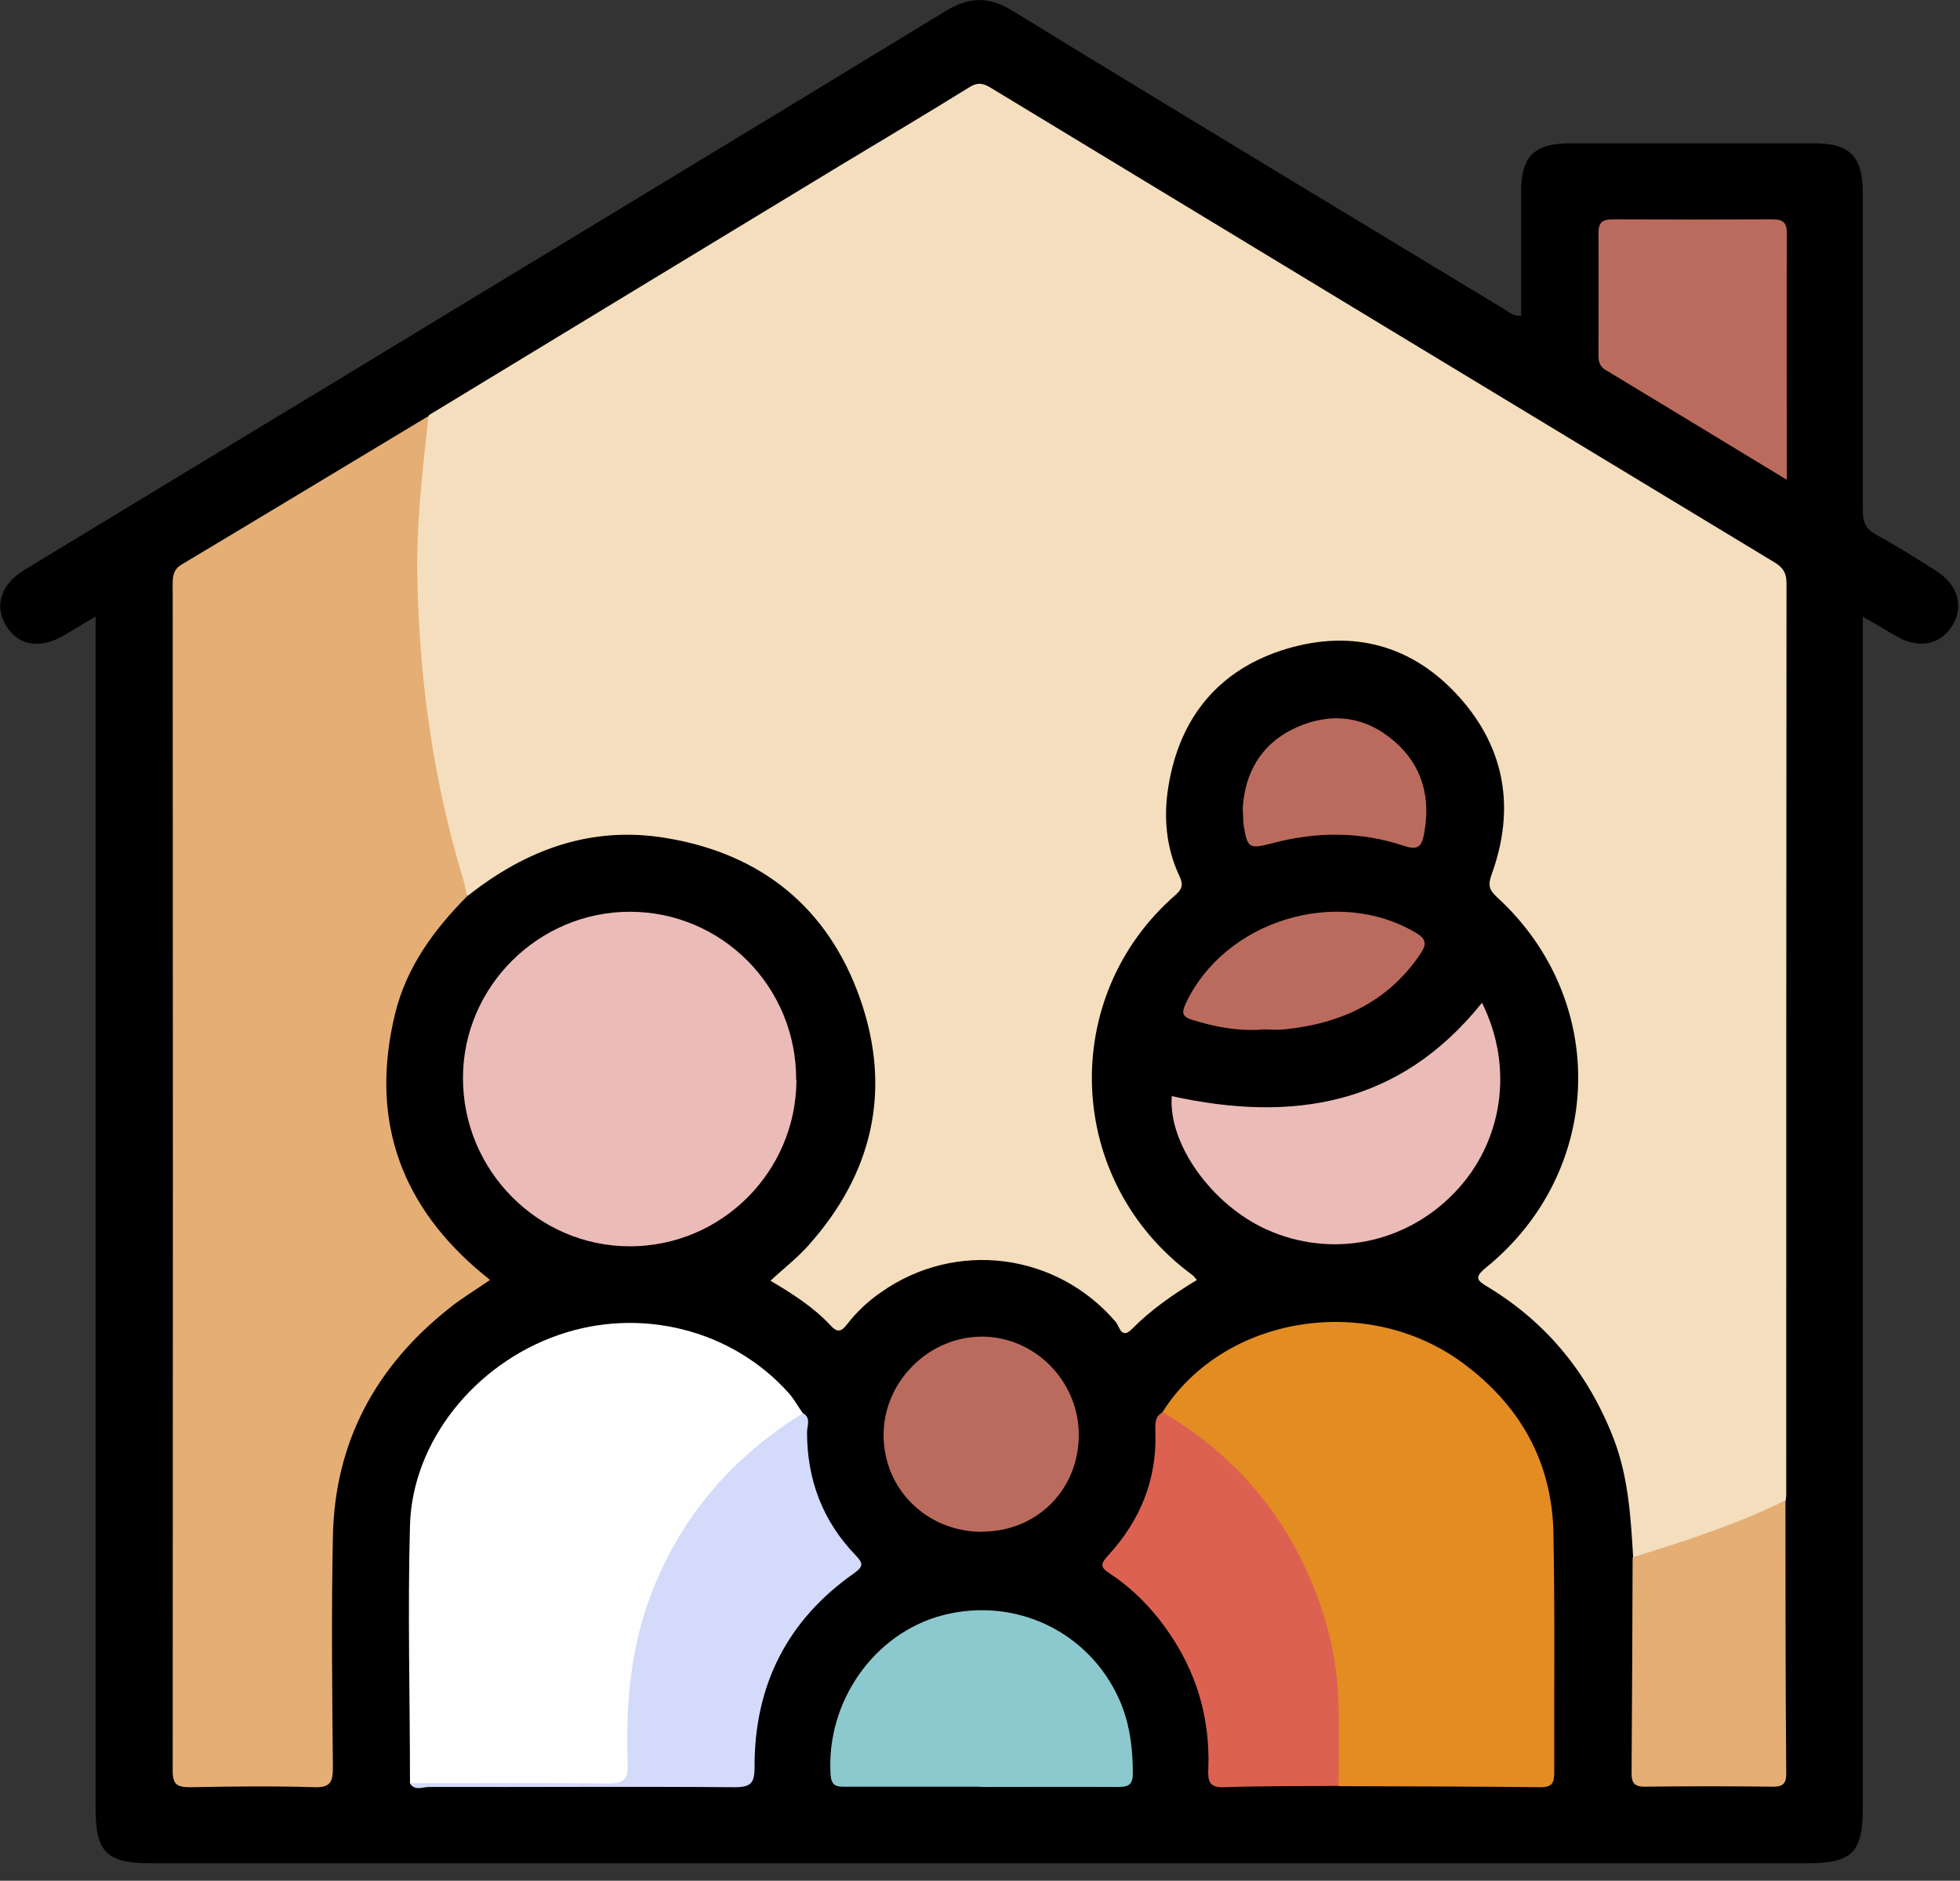
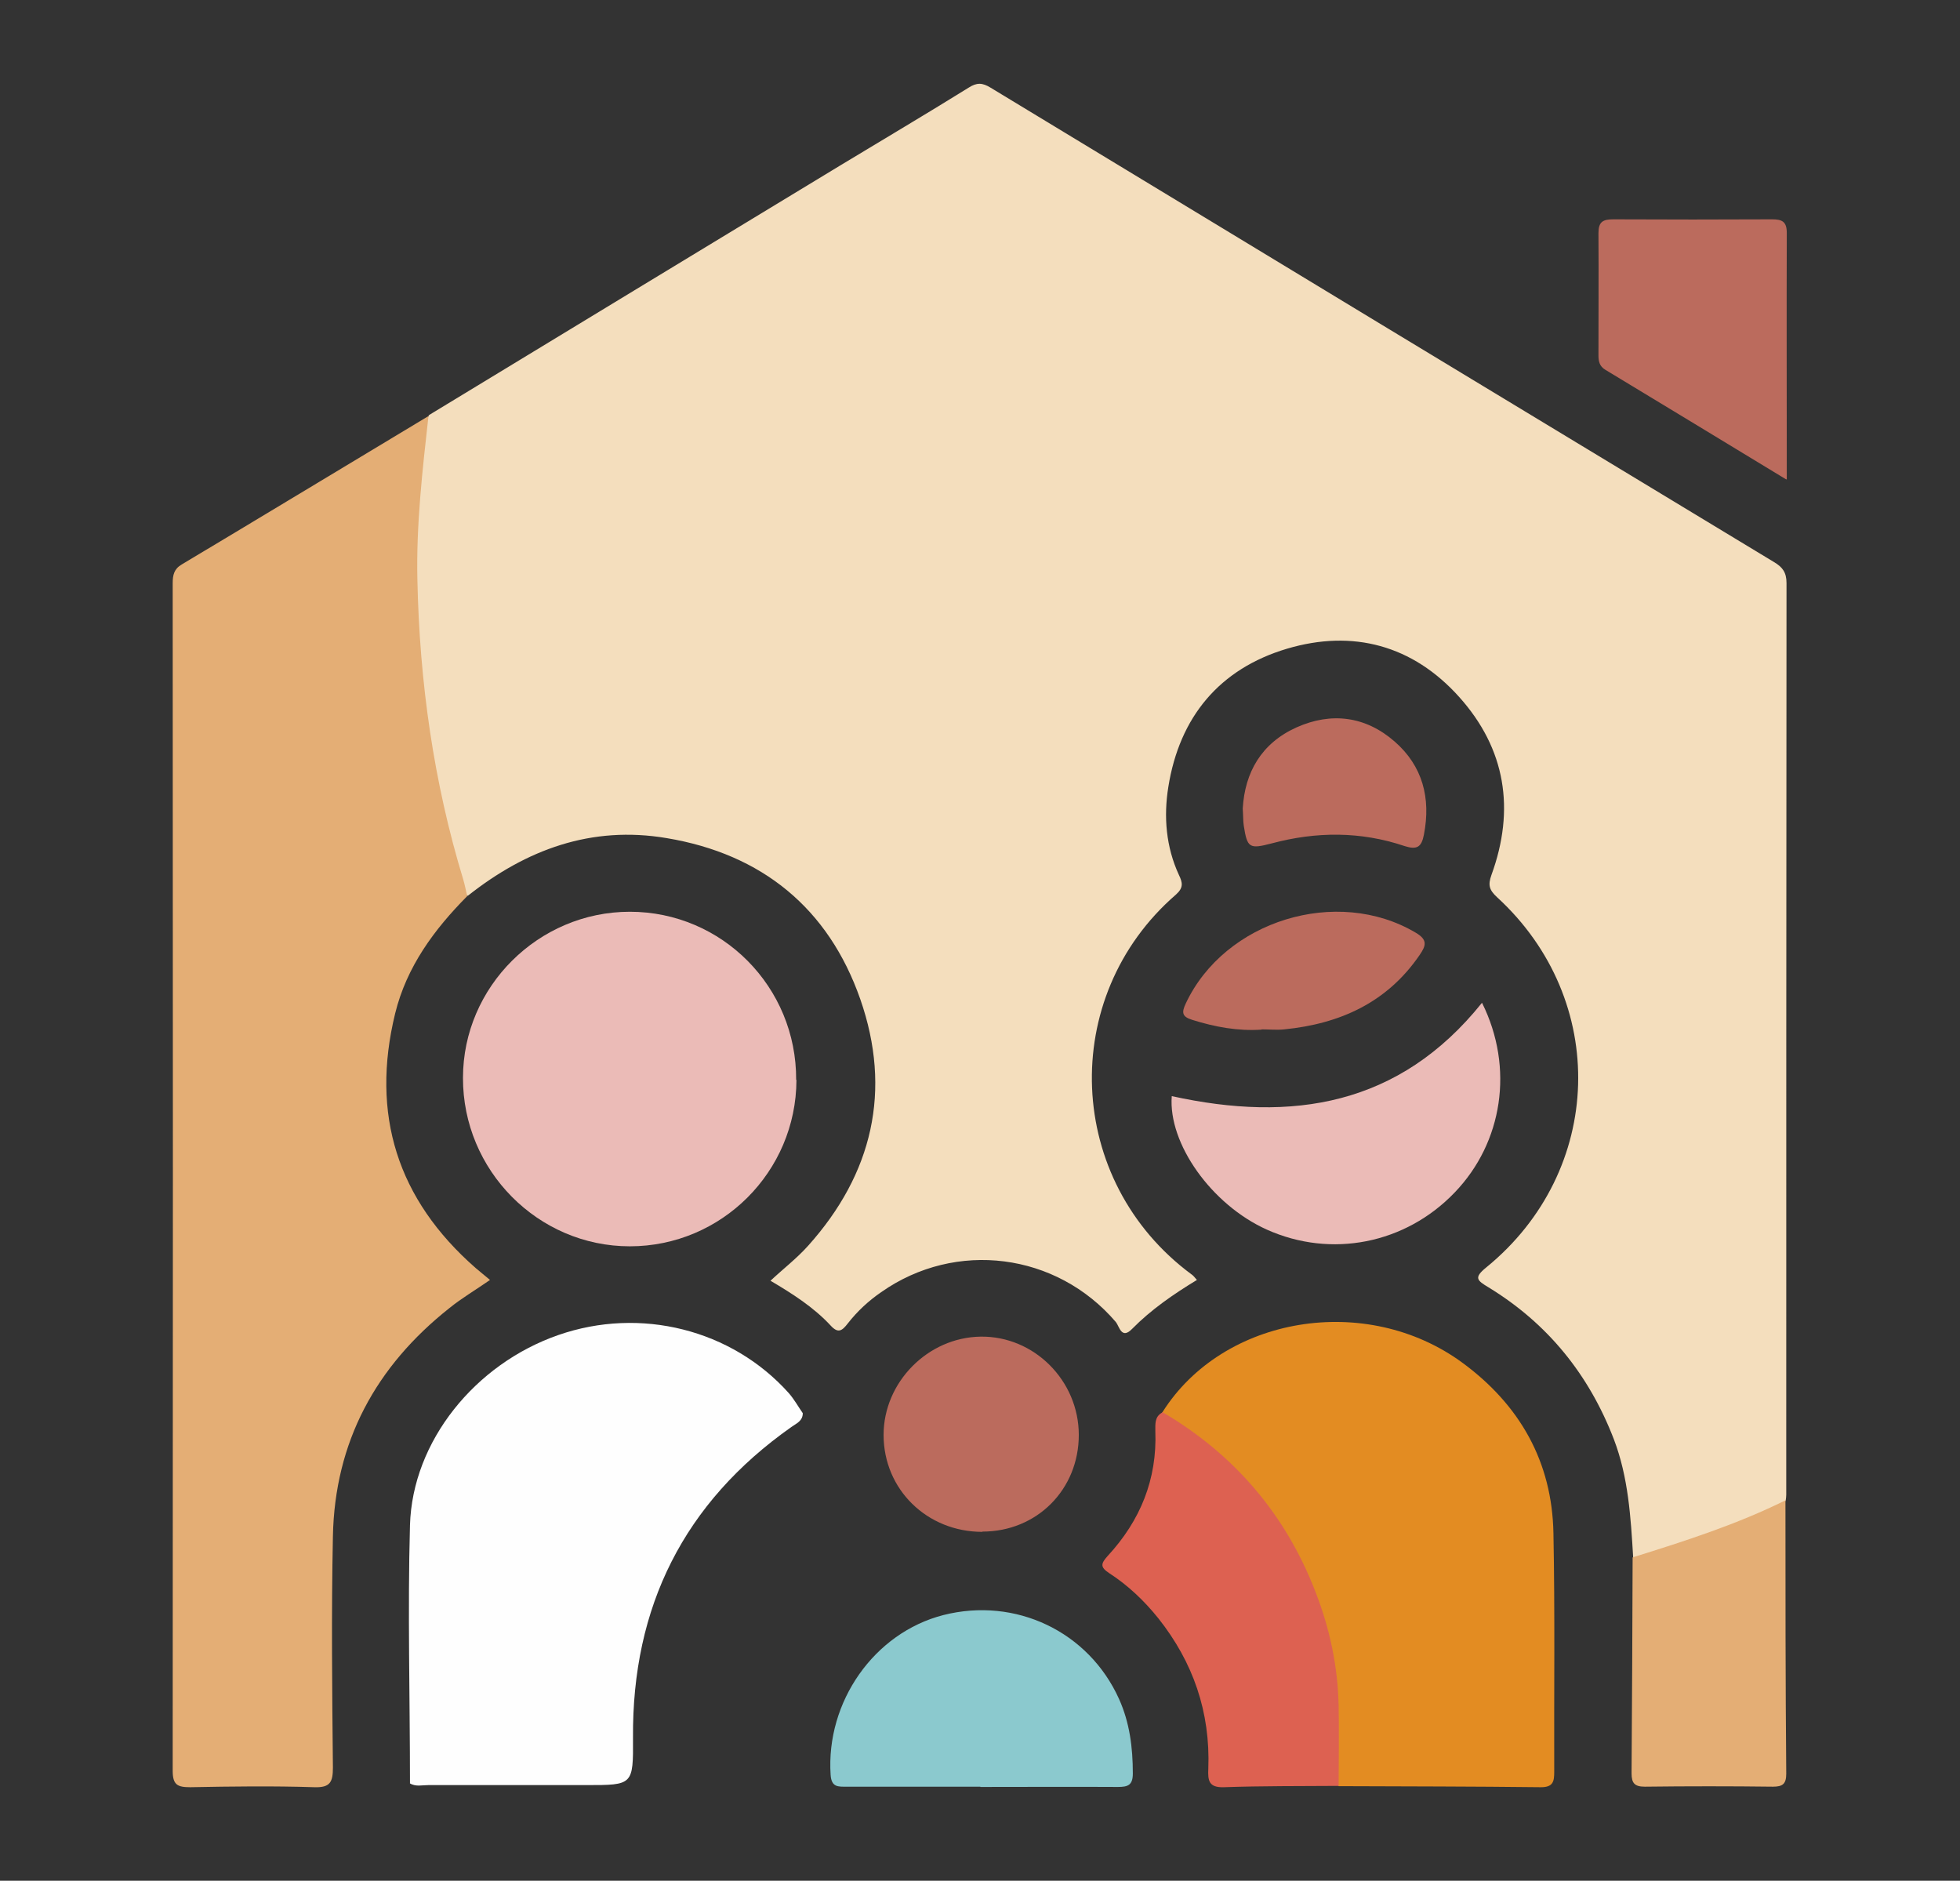
<svg xmlns="http://www.w3.org/2000/svg" width="74" height="71" viewBox="0 0 74 71" fill="none">
  <rect x="0" y="0" width="74" height="71" fill="#333333" stroke="none" />
  <g clip-path="url(#clip0_1517_5857)">
-     <path d="M3.62 23.27C3.16 23.54 2.8 23.76 2.43 23.98C1.51 24.52 0.69 24.38 0.23 23.62C-0.23 22.86 0.03 22.06 0.93 21.51C4.85 19.13 8.78 16.75 12.7 14.38C20.36 9.72 28.03 5.1 35.68 0.43C36.6 -0.13 37.33 -0.15 38.25 0.42C44.41 4.2 50.61 7.93 56.79 11.67C56.97 11.78 57.12 11.95 57.43 11.92C57.43 10.37 57.43 8.81 57.43 7.26C57.43 5.89 57.92 5.41 59.31 5.41C62.37 5.41 65.42 5.41 68.48 5.41C69.85 5.41 70.33 5.9 70.33 7.29C70.33 11.28 70.33 15.28 70.33 19.27C70.33 19.71 70.44 19.97 70.83 20.18C71.61 20.61 72.36 21.08 73.11 21.56C73.94 22.09 74.16 22.92 73.69 23.65C73.24 24.35 72.43 24.5 71.6 24.02C71.21 23.8 70.83 23.56 70.33 23.28C70.33 23.65 70.33 23.9 70.33 24.15C70.33 38.85 70.33 53.55 70.33 68.25C70.33 69.93 69.93 70.34 68.25 70.34C47.39 70.34 26.53 70.34 5.67 70.34C4.04 70.34 3.61 69.92 3.61 68.3C3.61 53.6 3.61 38.9 3.61 24.2V23.27H3.62Z" fill="black" />
    <path d="M16.18 15.68C21.35 12.54 26.52 9.4 31.7 6.26C33.32 5.28 34.96 4.31 36.57 3.31C36.88 3.11 37.09 3.12 37.4 3.31C47.26 9.29 57.12 15.26 66.98 21.22C67.3 21.41 67.45 21.61 67.45 22.01C67.44 33.48 67.44 44.96 67.44 56.43C67.44 56.5 67.43 56.57 67.42 56.64C67.32 56.87 67.13 57.01 66.91 57.11C65.4 57.77 63.87 58.36 62.28 58.78C62.08 58.83 61.87 58.91 61.66 58.79C61.57 57.28 61.48 55.77 60.93 54.33C59.99 51.89 58.43 49.96 56.2 48.6C55.77 48.34 55.63 48.24 56.11 47.85C60.58 44.21 60.76 37.75 56.52 33.87C56.23 33.6 56.17 33.42 56.31 33.03C57.21 30.56 56.85 28.27 55.09 26.31C53.34 24.36 51.08 23.75 48.59 24.49C46.04 25.25 44.53 27.07 44.11 29.71C43.93 30.83 44.02 31.97 44.51 33.03C44.65 33.32 44.69 33.51 44.4 33.77C39.94 37.63 40.21 44.59 45 48.12C45.06 48.16 45.1 48.22 45.19 48.32C44.3 48.86 43.46 49.44 42.74 50.17C42.34 50.58 42.26 50.07 42.13 49.91C39.89 47.29 36.09 46.8 33.27 48.78C32.79 49.11 32.37 49.5 32.01 49.96C31.8 50.23 31.65 50.36 31.36 50.04C30.72 49.35 29.92 48.84 29.09 48.35C29.57 47.9 30.08 47.51 30.51 47.03C32.95 44.31 33.68 41.16 32.48 37.72C31.28 34.29 28.77 32.24 25.17 31.64C22.33 31.16 19.87 32.07 17.66 33.82C17.37 33.63 17.31 33.31 17.22 33.02C16.37 30.1 15.88 27.13 15.65 24.09C15.46 21.65 15.63 19.24 15.84 16.83C15.88 16.42 15.96 16.02 16.2 15.68H16.18Z" fill="#F4DEBD" />
    <path d="M16.18 15.68C15.95 17.75 15.71 19.82 15.759 21.9C15.839 25.74 16.369 29.52 17.489 33.2C17.549 33.4 17.59 33.62 17.64 33.83C16.39 35.09 15.35 36.5 14.919 38.26C13.989 42.07 14.999 45.28 17.959 47.87C18.119 48.01 18.29 48.14 18.5 48.32C17.97 48.69 17.439 49 16.97 49.38C14.19 51.58 12.639 54.43 12.569 58C12.509 60.91 12.54 63.82 12.569 66.73C12.569 67.27 12.47 67.49 11.87 67.47C10.309 67.42 8.74 67.44 7.18 67.47C6.7 67.47 6.52 67.38 6.52 66.85C6.53 51.91 6.53 36.96 6.52 22.02C6.52 21.71 6.57 21.48 6.86 21.31C9.97 19.45 13.079 17.57 16.189 15.7L16.18 15.68Z" fill="#E4AE75" />
    <path d="M15.479 67.32C15.479 64.07 15.389 60.83 15.479 57.58C15.569 54.41 17.939 51.49 21.079 50.4C24.18 49.32 27.63 50.19 29.779 52.59C29.98 52.82 30.13 53.09 30.309 53.35C30.309 53.65 30.059 53.74 29.88 53.87C25.82 56.73 23.86 60.66 23.899 65.61C23.91 67.39 23.899 67.39 22.149 67.39C20.16 67.39 18.16 67.39 16.169 67.39C15.94 67.39 15.69 67.46 15.47 67.32H15.479Z" fill="#FEFEFE" />
    <path d="M43.89 53.31C46.18 49.68 51.59 48.78 55.22 51.45C57.38 53.04 58.6 55.18 58.65 57.88C58.71 60.88 58.67 63.89 58.68 66.89C58.68 67.25 58.64 67.47 58.18 67.47C55.63 67.44 53.09 67.44 50.54 67.43C50.23 67.11 50.33 66.7 50.34 66.33C50.36 64.6 50.32 62.88 49.81 61.2C48.91 58.25 47.23 55.86 44.69 54.1C44.38 53.89 43.99 53.75 43.88 53.33L43.89 53.31Z" fill="#E38C22" />
    <path d="M30.07 40.77C30.059 44.24 27.239 47.05 23.779 47.05C20.309 47.05 17.47 44.18 17.48 40.69C17.48 37.25 20.329 34.42 23.779 34.42C27.259 34.42 30.079 37.26 30.059 40.77H30.07Z" fill="#EBBBB7" />
    <path d="M43.89 53.31C46.61 54.91 48.55 57.18 49.68 60.13C50.21 61.5 50.51 62.92 50.54 64.39C50.56 65.4 50.54 66.41 50.54 67.42C49.1 67.43 47.65 67.42 46.21 67.47C45.63 67.49 45.6 67.21 45.62 66.77C45.7 64.64 45.05 62.75 43.73 61.09C43.2 60.43 42.59 59.85 41.88 59.39C41.53 59.16 41.56 59.03 41.82 58.74C43.05 57.41 43.69 55.85 43.62 54.03C43.62 53.76 43.59 53.49 43.87 53.33L43.89 53.31Z" fill="#DD6151" />
-     <path d="M15.479 67.32C17.98 67.32 20.48 67.3 22.98 67.33C23.57 67.33 23.72 67.15 23.7 66.59C23.619 64.37 23.799 62.19 24.619 60.09C25.75 57.19 27.689 54.98 30.32 53.35C30.63 53.53 30.47 53.83 30.47 54.07C30.47 55.86 31.059 57.42 32.3 58.71C32.59 59.01 32.609 59.13 32.249 59.39C29.72 61.16 28.48 63.63 28.489 66.7C28.489 67.28 28.38 67.47 27.75 67.47C23.899 67.44 20.049 67.47 16.2 67.46C15.96 67.46 15.669 67.62 15.479 67.33V67.32Z" fill="#D3DAFA" />
    <path d="M37.01 67.45C35.33 67.45 33.65 67.45 31.97 67.45C31.65 67.45 31.39 67.48 31.36 67C31.18 64.25 33 61.64 35.62 60.97C38.34 60.28 41.1 61.59 42.25 64.14C42.65 65.03 42.77 65.97 42.77 66.95C42.77 67.39 42.59 67.46 42.21 67.46C40.48 67.45 38.75 67.46 37.02 67.46L37.01 67.45Z" fill="#8BC9CE" />
    <path d="M55.96 37.87C57.17 40.31 56.74 43.13 54.92 45.02C53.06 46.96 50.26 47.51 47.83 46.42C45.74 45.48 44.1 43.17 44.24 41.38C48.78 42.38 52.83 41.75 55.95 37.86L55.96 37.87Z" fill="#EBBBB7" />
    <path d="M61.65 58.79C63.61 58.18 65.57 57.55 67.41 56.64C67.41 60.08 67.41 63.52 67.44 66.96C67.44 67.34 67.31 67.45 66.94 67.45C65.33 67.43 63.72 67.43 62.1 67.45C61.72 67.45 61.6 67.32 61.6 66.95C61.62 64.23 61.63 61.51 61.64 58.8L61.65 58.79Z" fill="#E4AE75" />
    <path d="M67.44 18.1C65.08 16.67 62.85 15.31 60.61 13.96C60.39 13.83 60.35 13.64 60.35 13.42C60.35 11.88 60.36 10.34 60.35 8.8C60.35 8.37 60.52 8.28 60.91 8.28C62.91 8.29 64.9 8.29 66.9 8.28C67.28 8.28 67.46 8.36 67.46 8.79C67.45 11.84 67.46 14.89 67.46 18.09L67.44 18.1Z" fill="#BB6B5D" />
    <path d="M37.09 57.83C35 57.83 33.36 56.23 33.36 54.17C33.36 52.18 35.03 50.49 37.02 50.46C39.04 50.43 40.73 52.12 40.73 54.17C40.73 56.23 39.15 57.82 37.09 57.82V57.83Z" fill="#BB6B5D" />
    <path d="M47.63 38.87C46.73 38.93 45.87 38.77 45.01 38.5C44.62 38.38 44.61 38.22 44.77 37.88C46.24 34.75 50.48 33.45 53.45 35.21C53.91 35.48 53.84 35.7 53.6 36.05C52.37 37.85 50.59 38.65 48.49 38.86C48.2 38.89 47.91 38.86 47.63 38.86V38.87Z" fill="#BB6B5D" />
    <path d="M46.92 30.52C47 29.16 47.62 28.06 48.95 27.46C50.27 26.87 51.56 27.04 52.65 27.99C53.71 28.91 54.03 30.13 53.76 31.51C53.67 31.98 53.5 32.09 53.03 31.94C51.37 31.38 49.69 31.39 48.01 31.84C47.17 32.06 47.09 32.01 46.96 31.18C46.93 30.99 46.94 30.8 46.92 30.53V30.52Z" fill="#BB6B5D" />
  </g>
  <defs>
    <clipPath id="clip0_1517_5857">
      <rect width="73.94" height="70.34" fill="white" />
    </clipPath>
  </defs>
</svg>